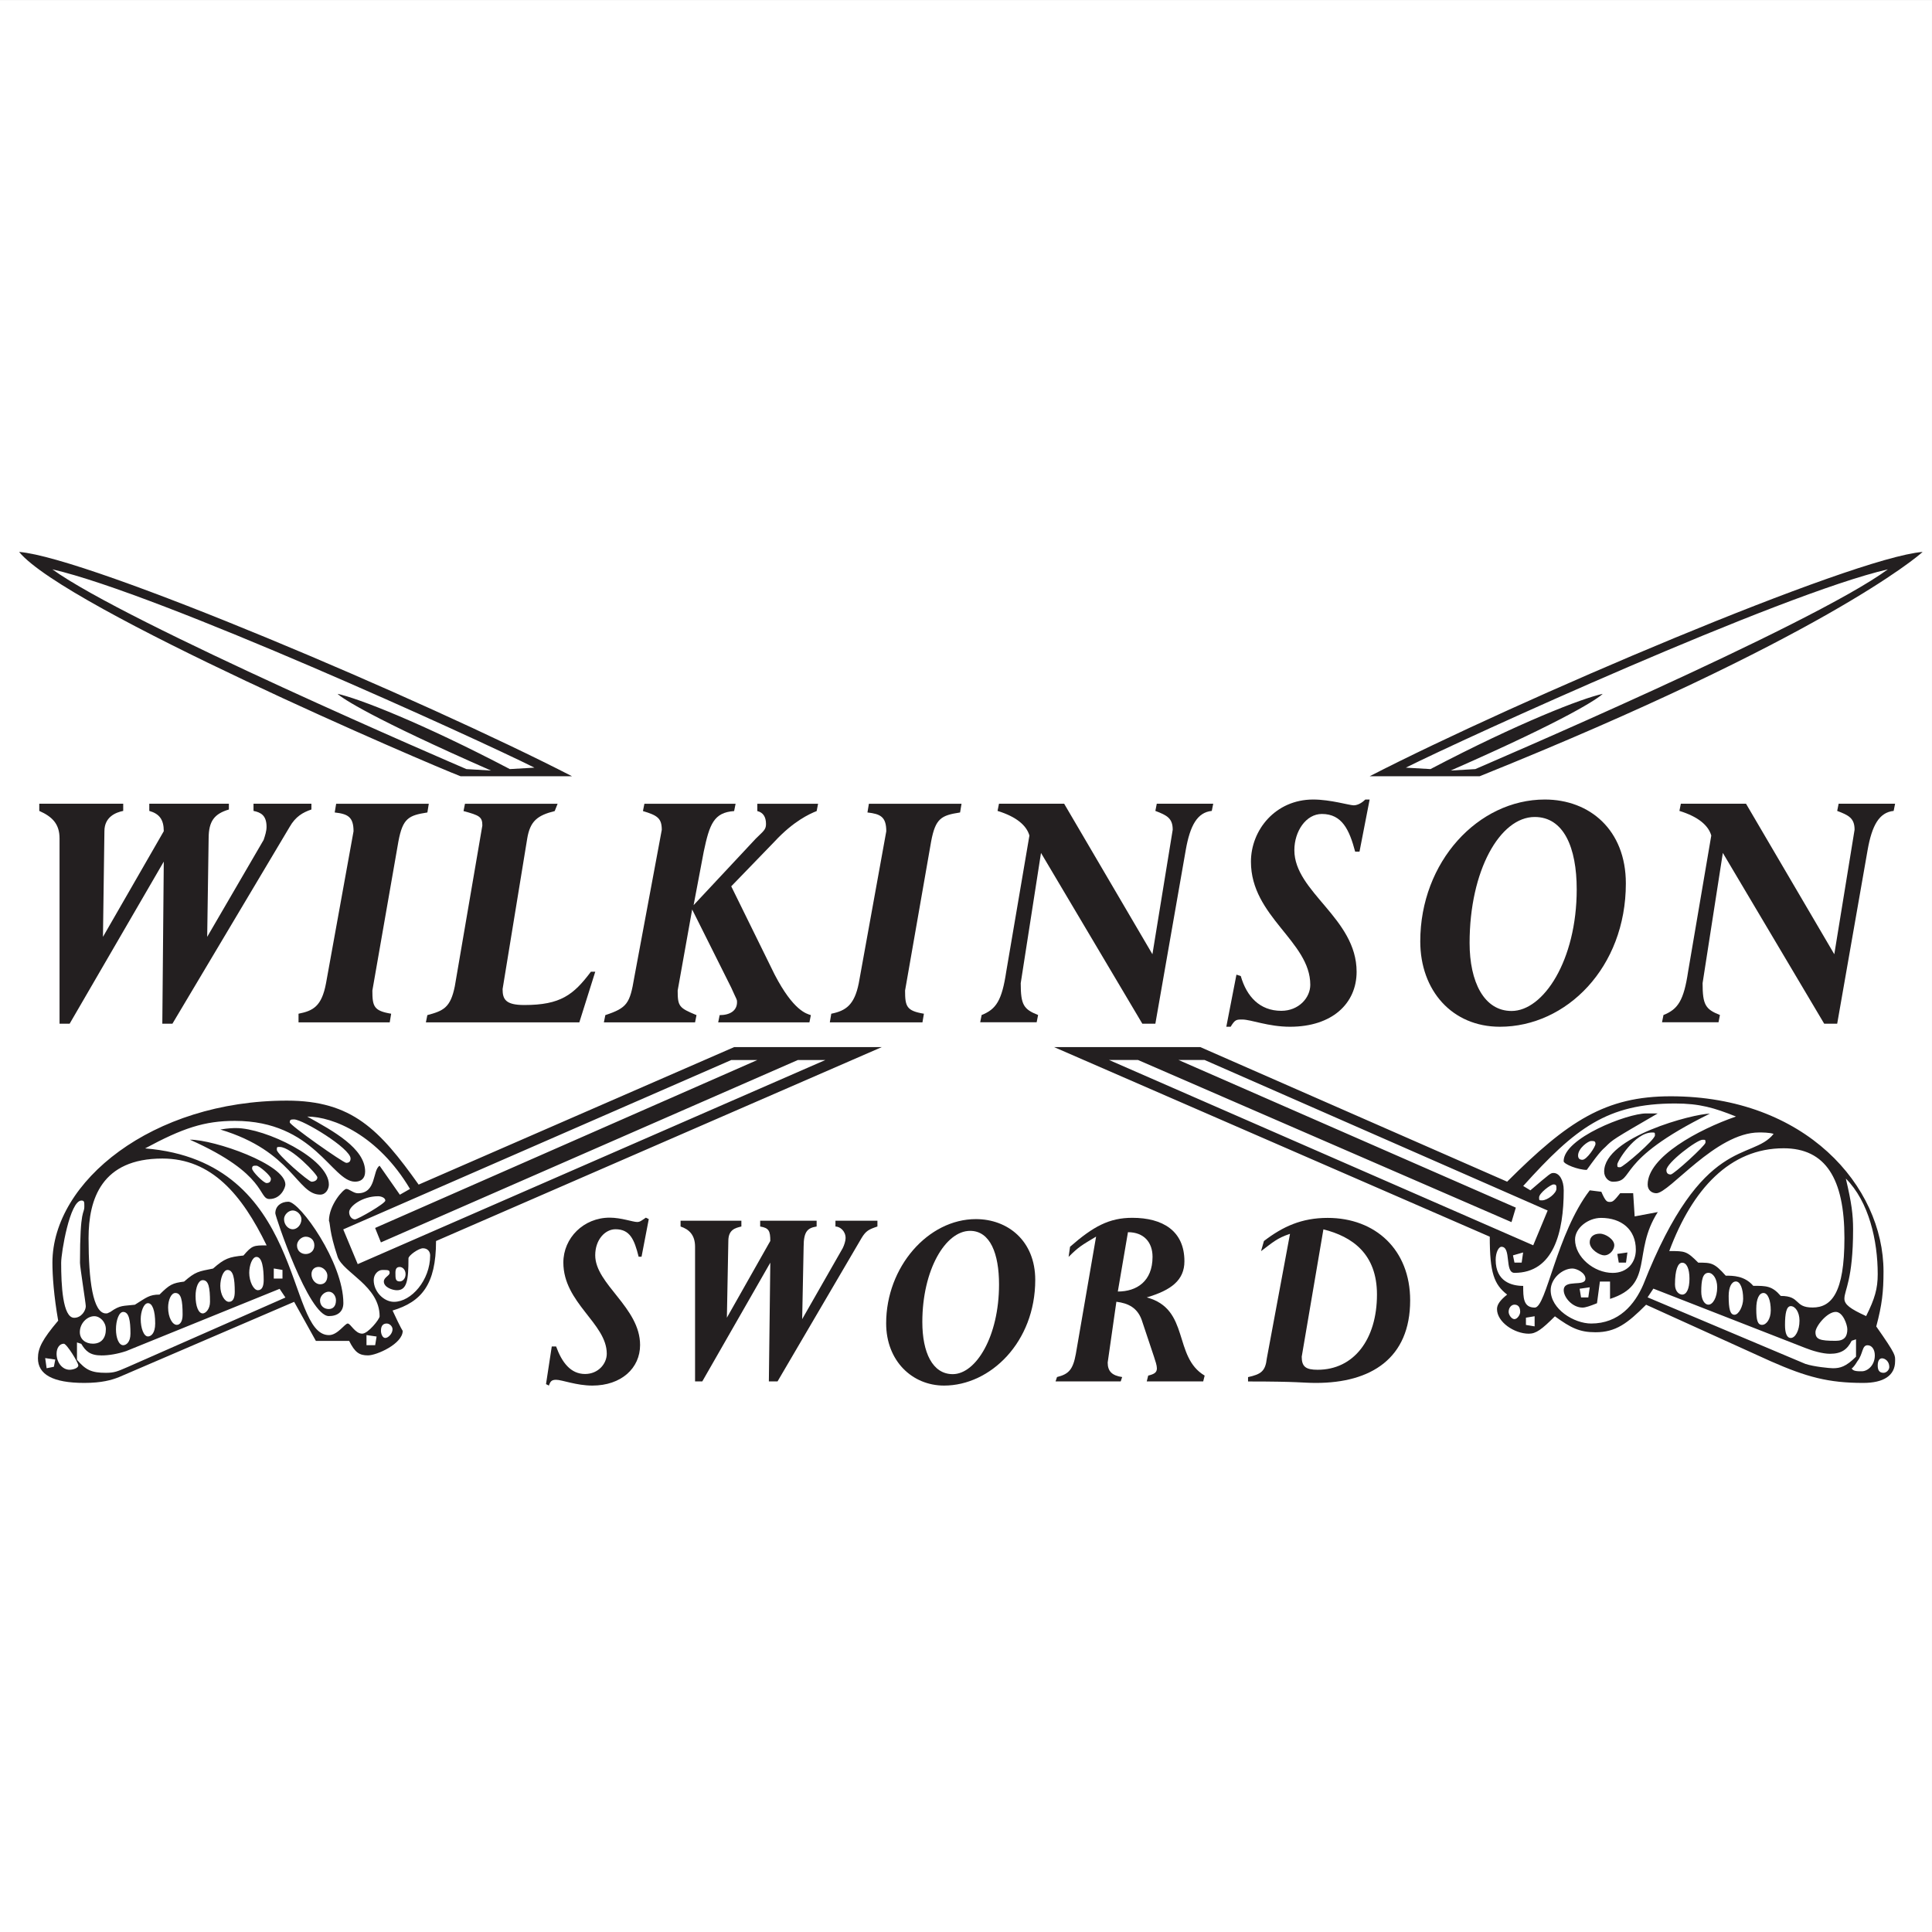
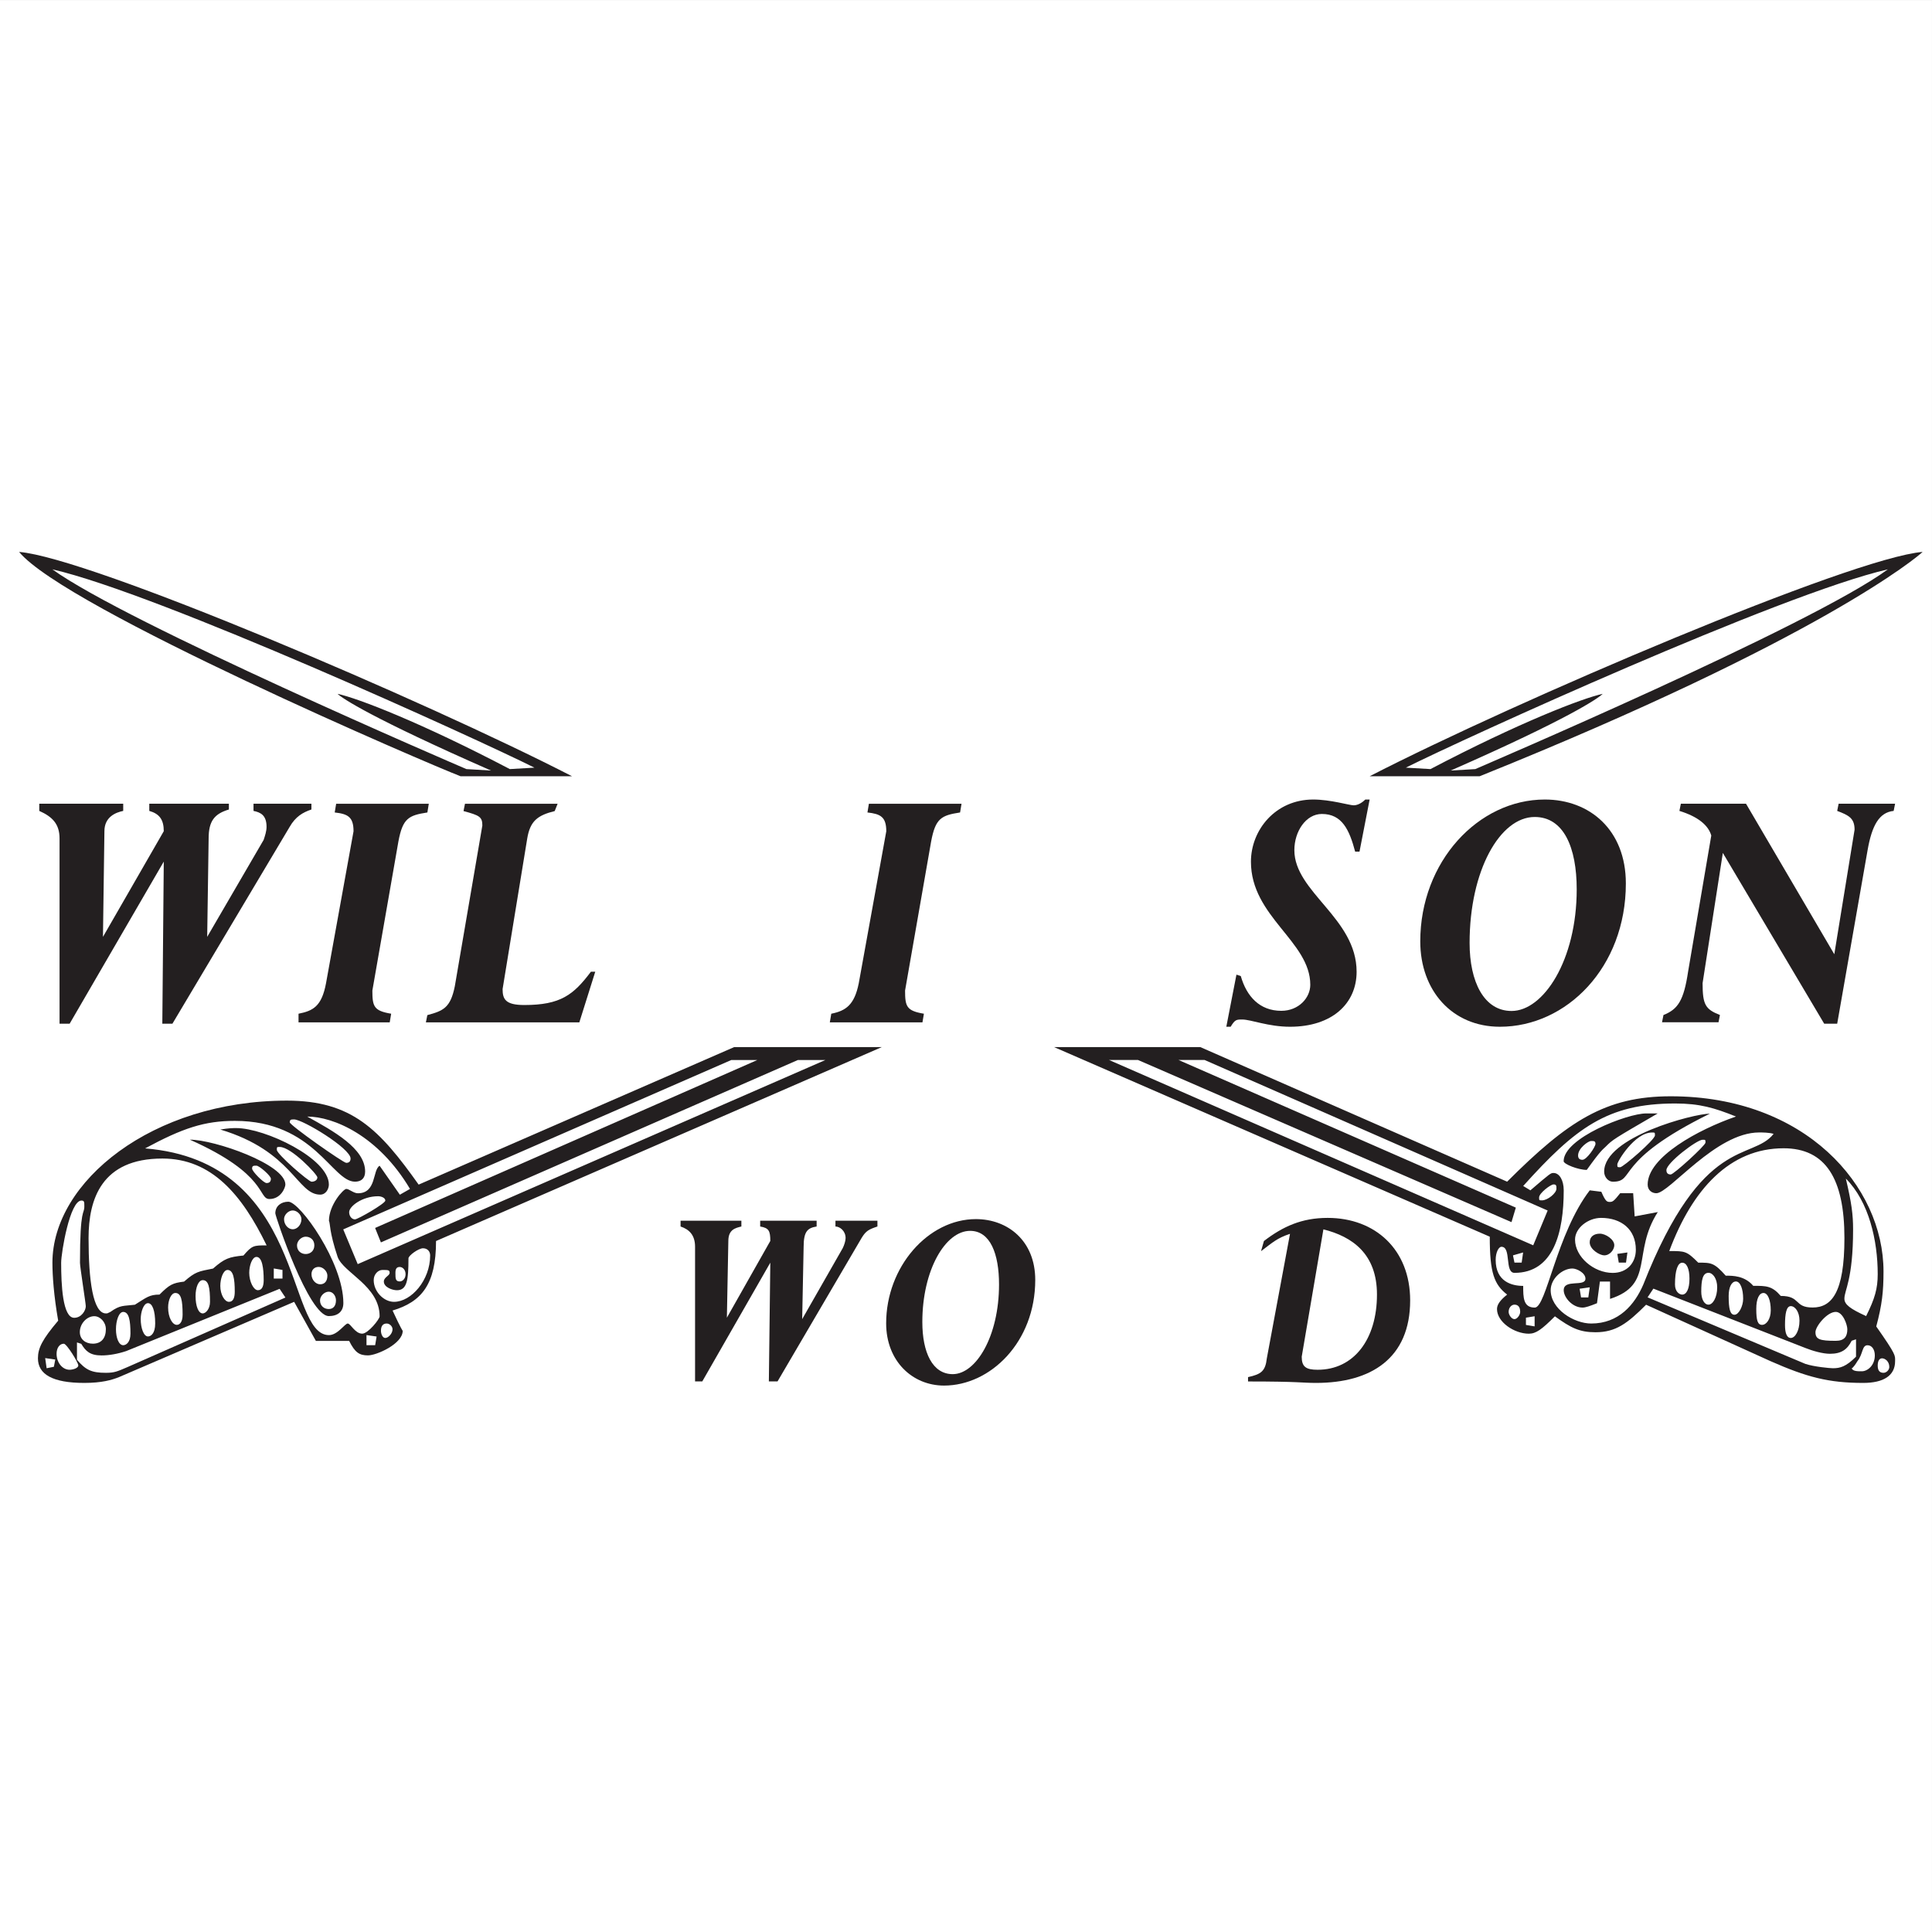
<svg xmlns="http://www.w3.org/2000/svg" width="192.76pt" height="192.76pt" viewBox="0 0 192.76 192.76" version="1.1">
  <rect x="0" y="0" width="192.76" height="192.76" fill="#808080" stroke="none" />
  <g id="surface1">
    <path style=" stroke:none;fill-rule:evenodd;fill:rgb(100%,100%,100%);fill-opacity:1;" d="M 0 0.004 L 192.758 0.004 L 192.758 192.762 L 0 192.762 L 0 0.004 " />
    <path style=" stroke:none;fill-rule:evenodd;fill:rgb(13.699%,12.199%,12.5%);fill-opacity:1;" d="M 5.23 125.988 C 5.23 117.898 15.195 109.812 28.625 109.812 C 35.125 109.812 37.867 112.703 41.77 118.191 L 73.254 104.469 L 87.984 104.469 L 43.504 123.82 C 43.504 128.156 42.059 129.887 39.168 130.754 C 40.035 132.633 40.18 132.777 40.18 132.777 C 40.18 134.074 37.582 135.23 36.715 135.23 C 35.848 135.23 35.414 134.941 34.836 133.785 L 31.516 133.785 L 29.348 129.887 L 11.871 137.398 C 11.152 137.688 10.141 137.977 8.406 137.977 C 5.23 137.977 3.785 137.109 3.785 135.52 C 3.785 134.508 4.219 133.641 5.805 131.766 C 5.375 129.309 5.23 127.289 5.23 125.988 Z M 38.004 123.957 L 37.426 122.516 L 75.555 105.762 L 72.957 105.762 L 34.246 122.66 L 35.691 126.125 L 82.344 105.762 L 79.598 105.762 Z M 23.43 111.832 C 20.398 111.832 18.23 112.555 14.477 114.578 C 30.508 115.879 28.484 133.207 32.82 133.207 C 33.688 133.207 34.406 132.051 34.695 132.051 C 34.984 132.051 35.418 133.062 36.141 133.062 C 36.719 133.062 37.875 131.621 37.875 131.332 C 37.875 128.297 34.266 127 33.688 125.41 C 32.82 122.809 32.965 122.086 32.82 121.801 C 32.82 120.211 34.266 118.621 34.551 118.621 C 34.84 118.621 35.273 119.055 35.707 119.055 C 37.586 119.055 37.152 116.742 37.875 116.309 L 39.895 119.199 L 40.906 118.621 C 37.73 113.277 33.254 111.402 30.652 111.402 C 33.254 112.844 36.43 114.578 36.43 116.887 C 36.43 117.609 35.996 117.898 35.418 117.898 C 33.109 117.898 31.375 111.832 23.43 111.832 Z M 23.566 112.551 C 26.457 112.551 32.812 115.582 32.812 118.18 C 32.812 118.613 32.523 119.191 31.945 119.191 C 29.633 119.191 29.199 114.859 21.98 112.695 C 22.844 112.551 23.277 112.551 23.566 112.551 Z M 27.621 114.723 C 27.621 115.156 30.797 117.902 31.086 117.902 C 31.375 117.902 31.664 117.758 31.664 117.469 C 31.664 117.18 29.062 114.434 27.91 114.434 C 27.621 114.434 27.621 114.434 27.621 114.723 Z M 28.473 118.184 C 28.473 118.473 28.039 119.629 26.883 119.629 C 25.727 119.629 26.738 117.172 18.941 113.707 C 21.395 113.707 28.473 116.164 28.473 118.184 Z M 25.152 116.59 C 25.152 116.879 26.305 118.035 26.594 118.035 C 26.883 118.035 27.027 117.891 27.027 117.602 C 27.027 117.312 25.871 116.301 25.582 116.301 C 25.297 116.301 25.152 116.301 25.152 116.59 Z M 28.77 119.898 C 29.922 119.898 34.258 125.965 34.258 130.008 C 34.258 130.875 33.68 131.309 32.812 131.309 C 30.789 131.309 27.469 121.344 27.469 121.055 C 27.469 120.332 28.047 119.898 28.77 119.898 Z M 29.207 120.77 C 28.773 120.77 28.34 121.203 28.34 121.637 C 28.34 122.215 28.773 122.648 29.207 122.648 C 29.641 122.648 30.074 122.215 30.074 121.637 C 30.074 121.203 29.641 120.77 29.207 120.77 Z M 30.5 123.387 C 30.066 123.387 29.633 123.816 29.633 124.25 C 29.633 124.828 30.066 125.117 30.5 125.117 C 30.934 125.117 31.363 124.828 31.363 124.25 C 31.363 123.672 30.934 123.387 30.5 123.387 Z M 31.797 126.402 C 31.363 126.402 31.078 126.695 31.078 127.125 C 31.078 127.703 31.512 128.137 31.941 128.137 C 32.375 128.137 32.664 127.848 32.664 127.27 C 32.664 126.836 32.23 126.402 31.797 126.402 Z M 32.797 128.875 C 32.363 128.875 31.93 129.309 31.93 129.738 C 31.93 130.316 32.363 130.605 32.797 130.605 C 33.23 130.605 33.52 130.316 33.52 129.738 C 33.52 129.309 33.23 128.875 32.797 128.875 Z M 27.898 128.59 L 12.59 134.801 C 11.723 135.09 10.855 135.234 10.133 135.234 C 8.977 135.234 8.543 134.801 8.109 134.078 L 7.68 133.938 L 7.68 135.668 C 8.543 136.68 9.121 136.969 10.566 136.969 C 11.434 136.969 11.723 136.824 12.734 136.391 L 28.477 129.457 Z M 26.602 124.254 C 24.145 119.199 21.113 115.59 16.203 115.59 C 10.137 115.59 8.836 119.633 8.836 123.531 C 8.836 127.723 9.27 131.043 10.57 131.043 C 10.715 131.043 10.715 131.043 11.004 130.898 C 12.016 130.176 12.301 130.32 13.457 130.176 C 14.613 129.453 14.902 129.164 15.914 129.164 C 16.926 128.156 17.215 128.012 18.367 127.867 C 19.523 126.855 19.812 126.855 21.258 126.566 C 22.414 125.555 22.848 125.41 24.289 125.266 C 25.156 124.254 25.301 124.254 26.602 124.254 Z M 28.91 111.977 C 28.91 112.266 34.254 116.02 34.543 116.02 C 34.832 116.02 34.977 115.875 34.977 115.586 C 34.977 114.578 30.211 111.688 29.344 111.688 C 29.055 111.688 28.91 111.688 28.91 111.977 Z M 38.152 126.707 C 37.719 126.707 37.285 127.141 37.285 127.719 C 37.285 128.875 38.297 129.887 39.309 129.887 C 41.043 129.887 42.918 127.719 42.918 125.262 C 42.918 124.832 42.629 124.543 42.199 124.543 C 41.766 124.543 40.754 125.262 40.754 125.551 C 40.754 127.719 40.609 128.73 39.598 128.73 C 39.164 128.73 38.297 128.441 38.297 127.863 C 38.297 127.43 38.875 127.285 38.875 126.996 C 38.875 126.707 38.73 126.707 38.152 126.707 Z M 37.727 119.352 C 36.137 119.352 34.836 120.363 34.836 120.938 C 34.836 121.371 35.125 121.66 35.414 121.66 C 35.703 121.66 38.445 120.074 38.445 119.785 C 38.445 119.496 38.016 119.352 37.727 119.352 Z M 7.965 132.906 C 7.965 133.629 8.539 134.062 9.262 134.062 C 10.129 134.062 10.562 133.484 10.562 132.617 C 10.562 131.895 9.984 131.32 9.406 131.32 C 8.684 131.32 7.965 132.039 7.965 132.906 Z M 6.102 125.992 C 6.102 128.16 6.246 131.48 7.402 131.48 C 8.125 131.48 8.559 130.758 8.559 130.324 C 8.559 130.035 7.98 126.426 7.98 125.992 C 7.98 120.359 8.414 121.227 8.414 120.359 C 8.414 119.926 8.414 119.781 8.125 119.781 C 6.969 119.781 6.102 124.98 6.102 125.992 Z M 6.367 134.066 C 5.934 134.066 5.645 134.5 5.645 135.074 C 5.645 135.941 6.223 136.664 6.945 136.664 C 7.234 136.664 7.812 136.52 7.812 136.23 C 7.812 135.941 6.656 134.066 6.367 134.066 Z M 24.867 126.992 C 24.867 127.859 25.297 128.727 25.73 128.727 C 26.164 128.727 26.309 128.293 26.309 127.715 C 26.309 126.559 26.164 125.406 25.59 125.406 C 25.156 125.406 24.867 126.27 24.867 126.992 Z M 11.57 132.625 C 11.57 133.492 11.859 134.215 12.293 134.215 C 12.582 134.215 13.016 133.926 13.016 133.059 C 13.016 131.758 12.871 130.895 12.293 130.895 C 11.859 130.895 11.57 131.758 11.57 132.625 Z M 14.039 131.609 C 14.039 132.477 14.328 133.34 14.762 133.34 C 15.051 133.34 15.484 133.051 15.484 132.043 C 15.484 130.742 15.195 130.02 14.762 130.02 C 14.328 130.02 14.039 130.887 14.039 131.609 Z M 19.512 129.309 C 19.512 130.32 19.797 131.043 20.23 131.043 C 20.52 131.043 20.953 130.609 20.953 129.887 C 20.953 128.445 20.809 127.723 20.23 127.723 C 19.797 127.723 19.512 128.445 19.512 129.309 Z M 16.773 130.449 C 16.773 131.461 17.207 132.184 17.641 132.184 C 17.93 132.184 18.219 131.895 18.219 131.172 C 18.219 129.727 18.074 129.004 17.496 129.004 C 17.066 129.004 16.773 129.727 16.773 130.449 Z M 21.98 128.297 C 21.98 129.164 22.414 129.887 22.844 129.887 C 23.277 129.887 23.422 129.453 23.422 128.875 C 23.422 127.574 23.277 126.707 22.703 126.707 C 22.27 126.707 21.98 127.574 21.98 128.297 Z M 38.586 132.051 C 38.297 132.051 38.008 132.195 38.008 132.77 C 38.008 133.059 38.152 133.492 38.441 133.492 C 38.73 133.492 39.164 133.059 39.164 132.625 C 39.164 132.336 38.875 132.051 38.586 132.051 Z M 39.453 126.988 C 39.453 127.562 39.453 127.852 39.887 127.852 C 40.176 127.852 40.465 127.562 40.465 127.129 C 40.465 126.695 40.176 126.41 39.887 126.41 C 39.598 126.41 39.453 126.555 39.453 126.988 Z M 36.566 133.203 L 36.566 134.215 L 37.43 134.215 L 37.574 133.348 Z M 4.508 135.5 L 4.652 136.512 L 5.375 136.367 L 5.516 135.645 Z M 27.316 126.559 L 27.316 127.566 L 28.184 127.566 L 28.184 126.703 L 27.316 126.559 " />
    <path style=" stroke:none;fill-rule:evenodd;fill:rgb(13.699%,12.199%,12.5%);fill-opacity:1;" d="M 166.691 109.379 C 180.121 109.379 187.922 118.336 187.922 126.855 C 187.922 128.875 187.777 130.176 187.199 132.344 C 189.223 135.23 189.078 135.23 189.078 135.809 C 189.078 137.254 187.922 137.977 185.898 137.977 C 182.434 137.977 180.266 137.398 176.656 135.809 L 164.234 130.176 C 162.359 132.055 161.203 132.922 159.18 132.922 C 157.594 132.922 156.727 132.488 155.137 131.332 C 153.836 132.633 153.258 133.066 152.535 133.066 C 151.094 133.066 149.359 131.91 149.359 130.609 C 149.359 130.176 149.648 129.742 150.371 129.164 C 149.07 128.156 148.637 127 148.637 123.387 L 105.164 104.469 L 119.754 104.469 L 150.371 117.898 C 156.438 111.836 160.191 109.379 166.691 109.379 Z M 150.805 121.934 L 113.543 105.758 L 110.652 105.758 L 152.973 124.246 L 154.414 120.777 L 120.188 105.758 L 117.586 105.758 L 151.238 120.488 Z M 151.973 118.328 L 152.691 118.762 C 154.715 117.031 154.715 117.031 155.004 117.031 C 155.582 117.031 156.016 117.75 156.016 118.762 C 156.016 122.949 155.004 126.996 151.105 126.996 C 150.094 126.996 150.816 124.395 149.805 124.395 C 149.516 124.395 149.227 124.973 149.227 125.695 C 149.227 127.863 150.816 128.297 151.973 128.297 C 151.973 129.449 151.973 130.461 153.129 130.461 C 154.281 130.461 155.293 123.094 158.613 118.762 L 159.77 118.906 C 160.203 119.918 160.348 119.918 160.637 119.918 C 160.926 119.918 161.07 119.773 161.648 119.051 L 162.945 119.051 L 163.094 121.363 L 165.402 120.93 C 162.805 124.973 165.113 128.152 160.637 129.594 L 160.637 127.863 L 159.625 127.863 L 159.336 130.027 C 158.613 130.316 158.184 130.461 157.895 130.461 C 156.883 130.461 156.016 129.449 156.016 128.727 C 156.016 127.574 158.184 128.438 158.184 127.574 C 158.184 126.996 157.316 126.562 156.883 126.562 C 155.871 126.562 154.715 127.574 154.715 128.727 C 154.715 130.605 157.027 132.051 158.758 132.051 C 161.504 132.051 163.094 130.172 163.961 128.152 C 169.879 113.129 174.789 115.875 176.957 113.129 C 176.523 112.988 175.801 112.988 175.512 112.988 C 171.18 112.988 166.559 119.051 165.258 119.051 C 164.824 119.051 164.391 118.762 164.391 118.184 C 164.391 115.441 169.445 112.695 173.203 111.398 C 171.035 110.531 169.59 110.098 167.137 110.098 C 160.348 110.098 157.172 112.555 151.973 118.328 Z M 160.918 117.902 C 160.484 117.902 160.051 117.469 160.051 116.891 C 160.051 113.426 169.008 111.113 170.598 111.113 C 160.918 115.879 163.23 117.902 160.918 117.902 Z M 161.363 116.168 C 161.363 116.457 161.363 116.457 161.652 116.457 C 161.941 116.457 165.117 113.715 165.117 113.281 C 165.117 112.992 165.117 112.992 164.828 112.992 C 163.098 112.992 161.363 115.879 161.363 116.168 Z M 160.195 114.414 C 159.906 114.703 159.762 114.703 158.316 116.723 C 157.449 116.723 156.008 116.145 156.008 115.855 C 156.008 113.547 162.359 111.09 164.238 111.09 L 165.395 111.09 C 160.918 113.691 160.918 113.691 160.195 114.414 Z M 157.449 115.285 C 157.449 115.57 157.594 115.715 157.883 115.715 C 158.316 115.715 159.184 114.418 159.184 114.129 C 159.184 113.84 159.039 113.84 158.75 113.84 C 158.461 113.84 157.449 114.562 157.449 115.285 Z M 185.18 133.625 L 184.746 133.77 C 184.312 134.633 183.734 135.07 182.582 135.07 C 181.859 135.07 180.848 134.781 180.125 134.492 L 164.961 128.57 L 164.383 129.438 L 180.125 136.078 C 180.992 136.367 182.582 136.512 182.867 136.512 C 183.59 136.512 184.168 136.367 185.18 135.359 Z M 166.547 124.82 C 168.137 124.82 168.281 124.82 169.438 125.977 C 170.734 125.977 171.023 125.977 172.18 127.277 C 172.902 127.277 174.059 127.277 174.926 128.289 C 176.223 128.289 176.801 128.289 177.668 129.297 C 179.691 129.297 178.969 130.453 180.848 130.453 C 182.723 130.453 184.023 129.012 184.023 123.523 C 184.023 117.602 182.145 114.566 177.957 114.566 C 172.613 114.566 168.859 118.613 166.547 124.82 Z M 159.746 121.512 C 158.445 121.512 157.145 122.52 157.145 123.676 C 157.145 125.41 159.023 127 160.902 127 C 162.348 127 163.211 125.988 163.211 124.688 C 163.211 122.664 161.77 121.512 159.746 121.512 Z M 159.621 123.086 C 160.199 123.086 161.062 123.66 161.062 124.238 C 161.062 124.672 160.633 125.25 160.055 125.25 C 159.621 125.25 158.609 124.672 158.609 123.949 C 158.609 123.375 159.043 123.086 159.621 123.086 Z M 162.371 124.961 L 162.23 125.973 L 161.508 125.973 L 161.363 125.105 Z M 166.262 116.746 C 166.262 117.035 166.406 117.18 166.695 117.18 C 166.984 117.18 170.16 114.289 170.16 114 C 170.16 113.715 170.16 113.715 169.871 113.715 C 169.297 113.715 166.262 116.023 166.262 116.746 Z M 184.164 117.59 C 184.742 120.043 184.887 121.199 184.887 122.645 C 184.887 127.699 184.02 128.711 184.02 129.574 C 184.02 130.152 184.598 130.586 186.188 131.309 C 187.055 129.574 187.344 128.566 187.344 127.121 C 187.344 123.801 186.477 119.898 184.164 117.59 Z M 181.133 132.91 C 181.133 133.633 181.566 133.777 183.156 133.777 C 184.023 133.777 184.312 133.344 184.312 132.621 C 184.312 132.188 183.879 130.891 183.156 130.891 C 182.289 130.891 181.133 132.336 181.133 132.91 Z M 186.328 134.219 C 185.754 134.219 185.898 135.082 185.32 135.805 C 184.887 136.527 184.742 136.527 184.742 136.527 C 184.887 136.816 185.32 136.816 185.754 136.816 C 186.328 136.816 187.055 136.238 187.055 135.227 C 187.055 134.652 186.766 134.219 186.328 134.219 Z M 153.559 119.473 C 153.559 119.762 153.559 119.762 153.848 119.762 C 154.422 119.762 155.289 119.039 155.289 118.605 C 155.289 118.316 155.289 118.172 155 118.172 C 154.715 118.172 153.559 119.039 153.559 119.473 Z M 170.461 126.992 C 169.883 126.992 169.738 127.715 169.738 128.871 C 169.738 129.594 170.027 130.168 170.461 130.168 C 170.895 130.168 171.328 129.449 171.328 128.438 C 171.328 127.57 170.895 126.992 170.461 126.992 Z M 173.195 127.855 C 172.762 127.855 172.473 128.434 172.473 129.297 C 172.473 130.598 172.617 131.176 173.051 131.176 C 173.484 131.176 173.918 130.309 173.918 129.586 C 173.918 128.578 173.629 127.855 173.195 127.855 Z M 178.672 130.316 C 178.238 130.316 178.094 131.039 178.094 132.195 C 178.094 132.914 178.238 133.492 178.672 133.492 C 179.105 133.492 179.539 132.77 179.539 131.762 C 179.539 130.895 179.105 130.316 178.672 130.316 Z M 175.949 129.004 C 175.516 129.004 175.227 129.582 175.227 130.594 C 175.227 131.75 175.371 132.184 175.805 132.184 C 176.238 132.184 176.672 131.605 176.672 130.738 C 176.672 129.727 176.383 129.004 175.949 129.004 Z M 167.84 125.984 C 167.406 125.984 167.117 126.707 167.117 128.152 C 167.117 128.875 167.551 129.164 167.84 129.164 C 168.273 129.164 168.562 128.586 168.562 127.574 C 168.562 126.562 168.273 125.984 167.84 125.984 Z M 187.344 136.246 C 187.344 136.68 187.488 136.969 187.922 136.969 C 188.211 136.969 188.5 136.68 188.5 136.391 C 188.5 135.812 188.066 135.523 187.777 135.523 C 187.488 135.523 187.344 135.812 187.344 136.246 Z M 151.672 130.891 C 151.672 130.312 151.383 130.168 151.098 130.168 C 150.809 130.168 150.52 130.457 150.52 130.891 C 150.52 131.18 150.809 131.613 151.098 131.613 C 151.383 131.613 151.672 131.18 151.672 130.891 Z M 158.613 128.438 L 157.602 128.582 L 157.746 129.449 L 158.469 129.449 Z M 151.965 124.961 L 150.953 125.25 L 151.102 125.973 L 151.82 125.973 Z M 153.113 131.324 L 152.246 131.469 L 152.246 132.191 L 153.113 132.336 L 153.113 131.324 " />
    <path style=" stroke:none;fill-rule:evenodd;fill:rgb(13.699%,12.199%,12.5%);fill-opacity:1;" d="M 45.953 77.449 C 42.922 76.297 6.527 60.695 1.906 55.066 C 8.98 55.641 42.488 69.941 57.074 77.449 Z M 53.324 76.59 C 47.543 73.703 15.914 59.262 5.227 56.805 C 12.594 62.148 45.523 76.301 46.535 76.734 L 48.988 76.879 C 37.148 71.68 34.113 69.66 33.68 69.227 C 35.703 69.66 42.055 72.113 50.867 76.734 L 53.324 76.59 " />
    <path style=" stroke:none;fill-rule:evenodd;fill:rgb(13.699%,12.199%,12.5%);fill-opacity:1;" d="M 191.824 55.066 C 191.391 55.496 181.715 63.73 147.629 77.449 L 136.652 77.449 C 151.242 69.941 184.746 55.641 191.824 55.066 Z M 140.262 76.59 L 142.719 76.734 C 151.527 72.113 157.883 69.66 159.906 69.227 C 159.473 69.66 156.582 71.68 144.738 76.879 L 147.195 76.734 C 147.484 76.59 180.703 62.438 188.355 56.805 C 177.668 59.262 146.039 73.703 140.262 76.59 " />
    <path style=" stroke:none;fill-rule:evenodd;fill:rgb(13.699%,12.199%,12.5%);fill-opacity:1;" d="M 12.293 80.188 L 3.918 80.188 L 3.918 80.906 C 5.219 81.484 5.941 82.207 5.941 83.652 L 5.941 102.137 L 6.949 102.137 L 16.34 85.965 L 16.195 102.137 L 17.203 102.137 L 28.902 82.496 C 29.48 81.484 30.203 81.055 31.07 80.766 L 31.07 80.188 L 25.293 80.188 L 25.293 80.906 C 26.016 81.055 26.594 81.344 26.594 82.496 C 26.594 82.93 26.449 83.363 26.305 83.797 L 20.672 93.473 L 20.816 83.652 C 20.816 81.918 21.395 81.195 22.836 80.766 L 22.836 80.188 L 14.895 80.188 L 14.895 80.906 C 15.906 81.195 16.34 81.773 16.34 82.93 L 10.273 93.473 L 10.418 82.93 C 10.418 81.484 11.574 81.055 12.293 80.906 L 12.293 80.188 " />
-     <path style=" stroke:none;fill-rule:evenodd;fill:rgb(13.699%,12.199%,12.5%);fill-opacity:1;" d="M 97.941 101.27 L 97.797 101.992 L 103.43 101.992 L 103.574 101.27 C 102.129 100.695 101.84 100.262 101.84 98.094 L 103.863 85.098 L 113.973 102.137 L 115.273 102.137 L 118.305 84.809 C 118.738 82.352 119.461 81.055 120.902 80.906 L 121.047 80.188 L 115.414 80.188 L 115.273 80.906 C 116.426 81.344 117.004 81.633 117.004 82.785 L 114.98 95.207 L 106.172 80.188 L 99.672 80.188 L 99.527 80.906 C 101.406 81.484 102.418 82.352 102.707 83.363 L 100.395 96.938 C 99.961 99.828 99.387 100.695 97.941 101.27 " />
    <path style=" stroke:none;fill-rule:evenodd;fill:rgb(13.699%,12.199%,12.5%);fill-opacity:1;" d="M 165.969 101.27 L 165.824 101.992 L 171.461 101.992 L 171.602 101.27 C 170.16 100.695 169.871 100.262 169.871 98.094 L 171.891 85.098 L 182.004 102.137 L 183.301 102.137 L 186.336 84.809 C 186.77 82.352 187.488 81.055 188.934 80.906 L 189.078 80.188 L 183.445 80.188 L 183.301 80.906 C 184.457 81.344 185.035 81.633 185.035 82.785 L 183.012 95.207 L 174.203 80.188 L 167.703 80.188 L 167.559 80.906 C 169.438 81.484 170.449 82.352 170.738 83.363 L 168.426 96.938 C 167.992 99.828 167.414 100.695 165.969 101.27 " />
-     <path style=" stroke:none;fill-rule:evenodd;fill:rgb(13.699%,12.199%,12.5%);fill-opacity:1;" d="M 60.395 101.281 L 60.25 102.004 L 69.348 102.004 L 69.492 101.281 C 67.758 100.562 67.613 100.418 67.613 98.828 L 69.059 90.742 L 72.957 98.539 C 73.535 99.84 73.535 99.695 73.535 99.984 C 73.535 100.852 72.812 101.281 71.801 101.281 L 71.656 102.004 L 80.758 102.004 L 80.902 101.281 C 80.469 101.141 79.168 100.852 77.289 97.238 L 72.957 88.43 L 77.289 83.953 C 79.168 81.93 80.758 81.207 81.48 80.922 L 81.621 80.195 L 75.559 80.195 L 75.559 80.922 C 76.137 81.062 76.426 81.496 76.426 82.219 C 76.426 82.797 76.137 82.941 75.414 83.664 L 69.203 90.309 L 70.215 84.965 C 70.793 82.219 71.223 81.062 73.246 80.922 L 73.391 80.195 L 64.293 80.195 L 64.148 80.922 C 65.594 81.352 66.027 81.641 66.027 82.797 L 63.281 97.527 C 62.848 100.129 62.559 100.562 60.395 101.281 " />
    <path style=" stroke:none;fill-rule:evenodd;fill:rgb(13.699%,12.199%,12.5%);fill-opacity:1;" d="M 162.215 88.145 C 162.215 96.52 156.293 102.441 149.648 102.441 C 144.883 102.441 141.703 98.832 141.703 93.922 C 141.703 85.977 147.484 79.77 154.129 79.77 C 158.605 79.77 162.215 82.801 162.215 88.145 Z M 153.121 81.512 C 149.656 81.512 146.625 86.855 146.625 94.078 C 146.625 97.977 148.07 100.867 150.812 100.867 C 153.992 100.867 157.312 95.812 157.312 88.734 C 157.312 84.547 156.012 81.512 153.121 81.512 " />
    <path style=" stroke:none;fill-rule:evenodd;fill:rgb(13.699%,12.199%,12.5%);fill-opacity:1;" d="M 73.969 121.793 L 67.902 121.793 L 67.902 122.371 C 68.77 122.66 69.348 123.234 69.348 124.391 L 69.348 137.824 L 70.07 137.824 L 76.855 125.98 L 76.711 137.824 L 77.578 137.824 L 85.957 123.527 C 86.391 122.805 86.68 122.66 87.543 122.371 L 87.543 121.793 L 83.355 121.793 L 83.355 122.371 C 83.789 122.371 84.367 122.805 84.367 123.527 C 84.367 123.812 84.223 124.246 84.078 124.535 L 80.035 131.613 L 80.18 124.391 C 80.18 122.805 80.613 122.516 81.477 122.371 L 81.477 121.793 L 75.844 121.793 L 75.844 122.371 C 76.711 122.516 76.855 122.805 76.855 123.812 L 72.523 131.469 L 72.668 123.812 C 72.668 122.66 73.391 122.516 73.969 122.371 L 73.969 121.793 " />
    <path style=" stroke:none;fill-rule:evenodd;fill:rgb(13.699%,12.199%,12.5%);fill-opacity:1;" d="M 42.637 101.281 L 42.492 102.004 L 57.801 102.004 L 59.391 96.949 L 58.957 96.949 C 57.223 99.262 55.922 100.273 52.312 100.273 C 50.434 100.273 50.145 99.695 50.145 98.684 L 52.602 83.664 C 52.891 81.93 53.609 81.352 55.344 80.922 L 55.633 80.195 L 46.391 80.195 L 46.246 80.922 C 47.836 81.352 48.125 81.496 48.125 82.363 L 45.379 98.395 C 44.945 100.562 44.223 100.852 42.637 101.281 " />
    <path style=" stroke:none;fill-rule:evenodd;fill:rgb(13.699%,12.199%,12.5%);fill-opacity:1;" d="M 124.52 137.398 C 125.816 137.109 126.25 136.82 126.395 135.52 L 128.707 123.102 C 127.406 123.531 126.973 123.965 125.816 124.832 L 126.105 123.82 C 127.984 122.379 129.863 121.512 132.461 121.512 C 137.227 121.512 140.695 124.688 140.695 129.742 C 140.695 135.52 136.797 137.977 131.305 137.977 C 129.863 137.977 129.719 137.832 124.52 137.832 Z M 132.039 122.656 L 129.875 135.363 C 129.875 136.375 130.305 136.664 131.465 136.664 C 135.074 136.664 137.383 133.633 137.383 129.156 C 137.383 125.109 134.93 123.379 132.039 122.656 " />
    <path style=" stroke:none;fill-rule:evenodd;fill:rgb(13.699%,12.199%,12.5%);fill-opacity:1;" d="M 103.289 127.699 C 103.289 133.906 98.812 138.242 94.191 138.242 C 91.016 138.242 88.414 135.785 88.414 132.031 C 88.414 126.398 92.602 121.633 97.367 121.633 C 100.547 121.633 103.289 123.797 103.289 127.699 Z M 96.789 122.805 C 94.332 122.805 92.023 126.703 92.023 131.902 C 92.023 134.934 93.035 137.102 95.055 137.102 C 97.367 137.102 99.676 133.348 99.676 128.148 C 99.676 125.113 98.809 122.805 96.789 122.805 " />
-     <path style=" stroke:none;fill-rule:evenodd;fill:rgb(13.699%,12.199%,12.5%);fill-opacity:1;" d="M 105.461 137.391 C 106.617 137.102 107.051 136.668 107.34 135.078 L 109.359 123.379 C 107.914 124.246 107.629 124.391 106.617 125.402 L 106.762 124.391 C 109.07 122.371 110.66 121.504 112.973 121.504 C 116.004 121.504 118.172 122.805 118.172 125.836 C 118.172 127.715 116.871 128.723 114.414 129.445 C 118.75 130.602 117.016 135.367 120.191 137.246 L 120.047 137.824 L 114.414 137.824 L 114.559 137.246 C 115.137 137.102 115.426 136.957 115.426 136.523 C 115.426 136.234 115.281 135.801 115.137 135.367 L 113.98 131.902 C 113.551 130.457 112.539 130.023 111.383 129.879 L 110.516 135.945 C 110.516 136.812 110.949 137.246 111.961 137.391 L 111.816 137.824 L 105.316 137.824 Z M 111.527 128.859 C 113.406 128.859 114.992 127.848 114.992 125.395 C 114.992 123.949 114.129 122.938 112.539 122.938 L 111.527 128.859 " />
    <path style=" stroke:none;fill-rule:evenodd;fill:rgb(13.699%,12.199%,12.5%);fill-opacity:1;" d="M 123.363 97.242 L 122.352 102.441 L 122.785 102.441 C 123.219 101.719 123.363 101.719 123.941 101.719 C 124.809 101.719 126.539 102.441 128.707 102.441 C 132.895 102.441 135.352 100.133 135.352 96.953 C 135.352 91.609 129.141 89.012 129.141 84.824 C 129.141 82.945 130.297 81.211 131.887 81.211 C 133.906 81.211 134.629 82.801 135.207 84.969 L 135.641 84.969 L 136.652 79.77 L 136.219 79.77 C 135.785 80.203 135.352 80.348 135.062 80.348 C 134.629 80.348 132.75 79.77 131.02 79.77 C 127.262 79.77 124.809 82.801 124.809 85.977 C 124.809 91.465 130.73 93.922 130.73 98.254 C 130.73 99.555 129.574 100.852 127.84 100.852 C 125.676 100.852 124.375 99.41 123.797 97.387 L 123.363 97.242 " />
    <path style=" stroke:none;fill-rule:evenodd;fill:rgb(13.699%,12.199%,12.5%);fill-opacity:1;" d="M 82.938 101.141 L 82.793 102.004 L 92.035 102.004 L 92.18 101.141 C 90.445 100.852 90.301 100.418 90.301 98.828 L 92.902 83.953 C 93.336 81.641 93.914 81.352 95.789 81.062 L 95.934 80.195 L 86.691 80.195 L 86.547 81.062 C 87.848 81.207 88.426 81.496 88.426 82.941 L 85.68 98.105 C 85.246 100.273 84.383 100.852 82.938 101.141 " />
    <path style=" stroke:none;fill-rule:evenodd;fill:rgb(13.699%,12.199%,12.5%);fill-opacity:1;" d="M 29.785 101.141 L 29.785 102.004 L 38.883 102.004 L 39.027 101.141 C 37.297 100.852 37.152 100.418 37.152 98.828 L 39.75 83.953 C 40.184 81.641 40.762 81.352 42.641 81.062 L 42.781 80.195 L 33.539 80.195 L 33.395 81.062 C 34.695 81.207 35.273 81.496 35.273 82.941 L 32.527 98.105 C 32.094 100.418 31.23 100.852 29.785 101.141 " />
-     <path style=" stroke:none;fill-rule:evenodd;fill:rgb(13.699%,12.199%,12.5%);fill-opacity:1;" d="M 55.051 134.34 L 54.477 138.098 L 54.766 138.242 C 54.906 137.809 55.051 137.664 55.484 137.664 C 56.062 137.664 57.508 138.242 59.098 138.242 C 61.984 138.242 63.863 136.508 63.863 134.195 C 63.863 130.441 59.387 128.133 59.387 125.242 C 59.387 123.656 60.395 122.645 61.406 122.645 C 62.852 122.645 63.285 123.656 63.719 125.387 L 64.008 125.387 L 64.73 121.633 L 64.441 121.488 C 64.008 121.777 63.863 121.922 63.574 121.922 C 63.141 121.922 61.984 121.488 60.828 121.488 C 58.23 121.488 56.207 123.512 56.207 125.965 C 56.207 130.008 60.539 132.031 60.539 135.062 C 60.539 136.074 59.676 137.086 58.375 137.086 C 56.93 137.086 56.062 135.93 55.484 134.34 L 55.051 134.34 " />
  </g>
</svg>